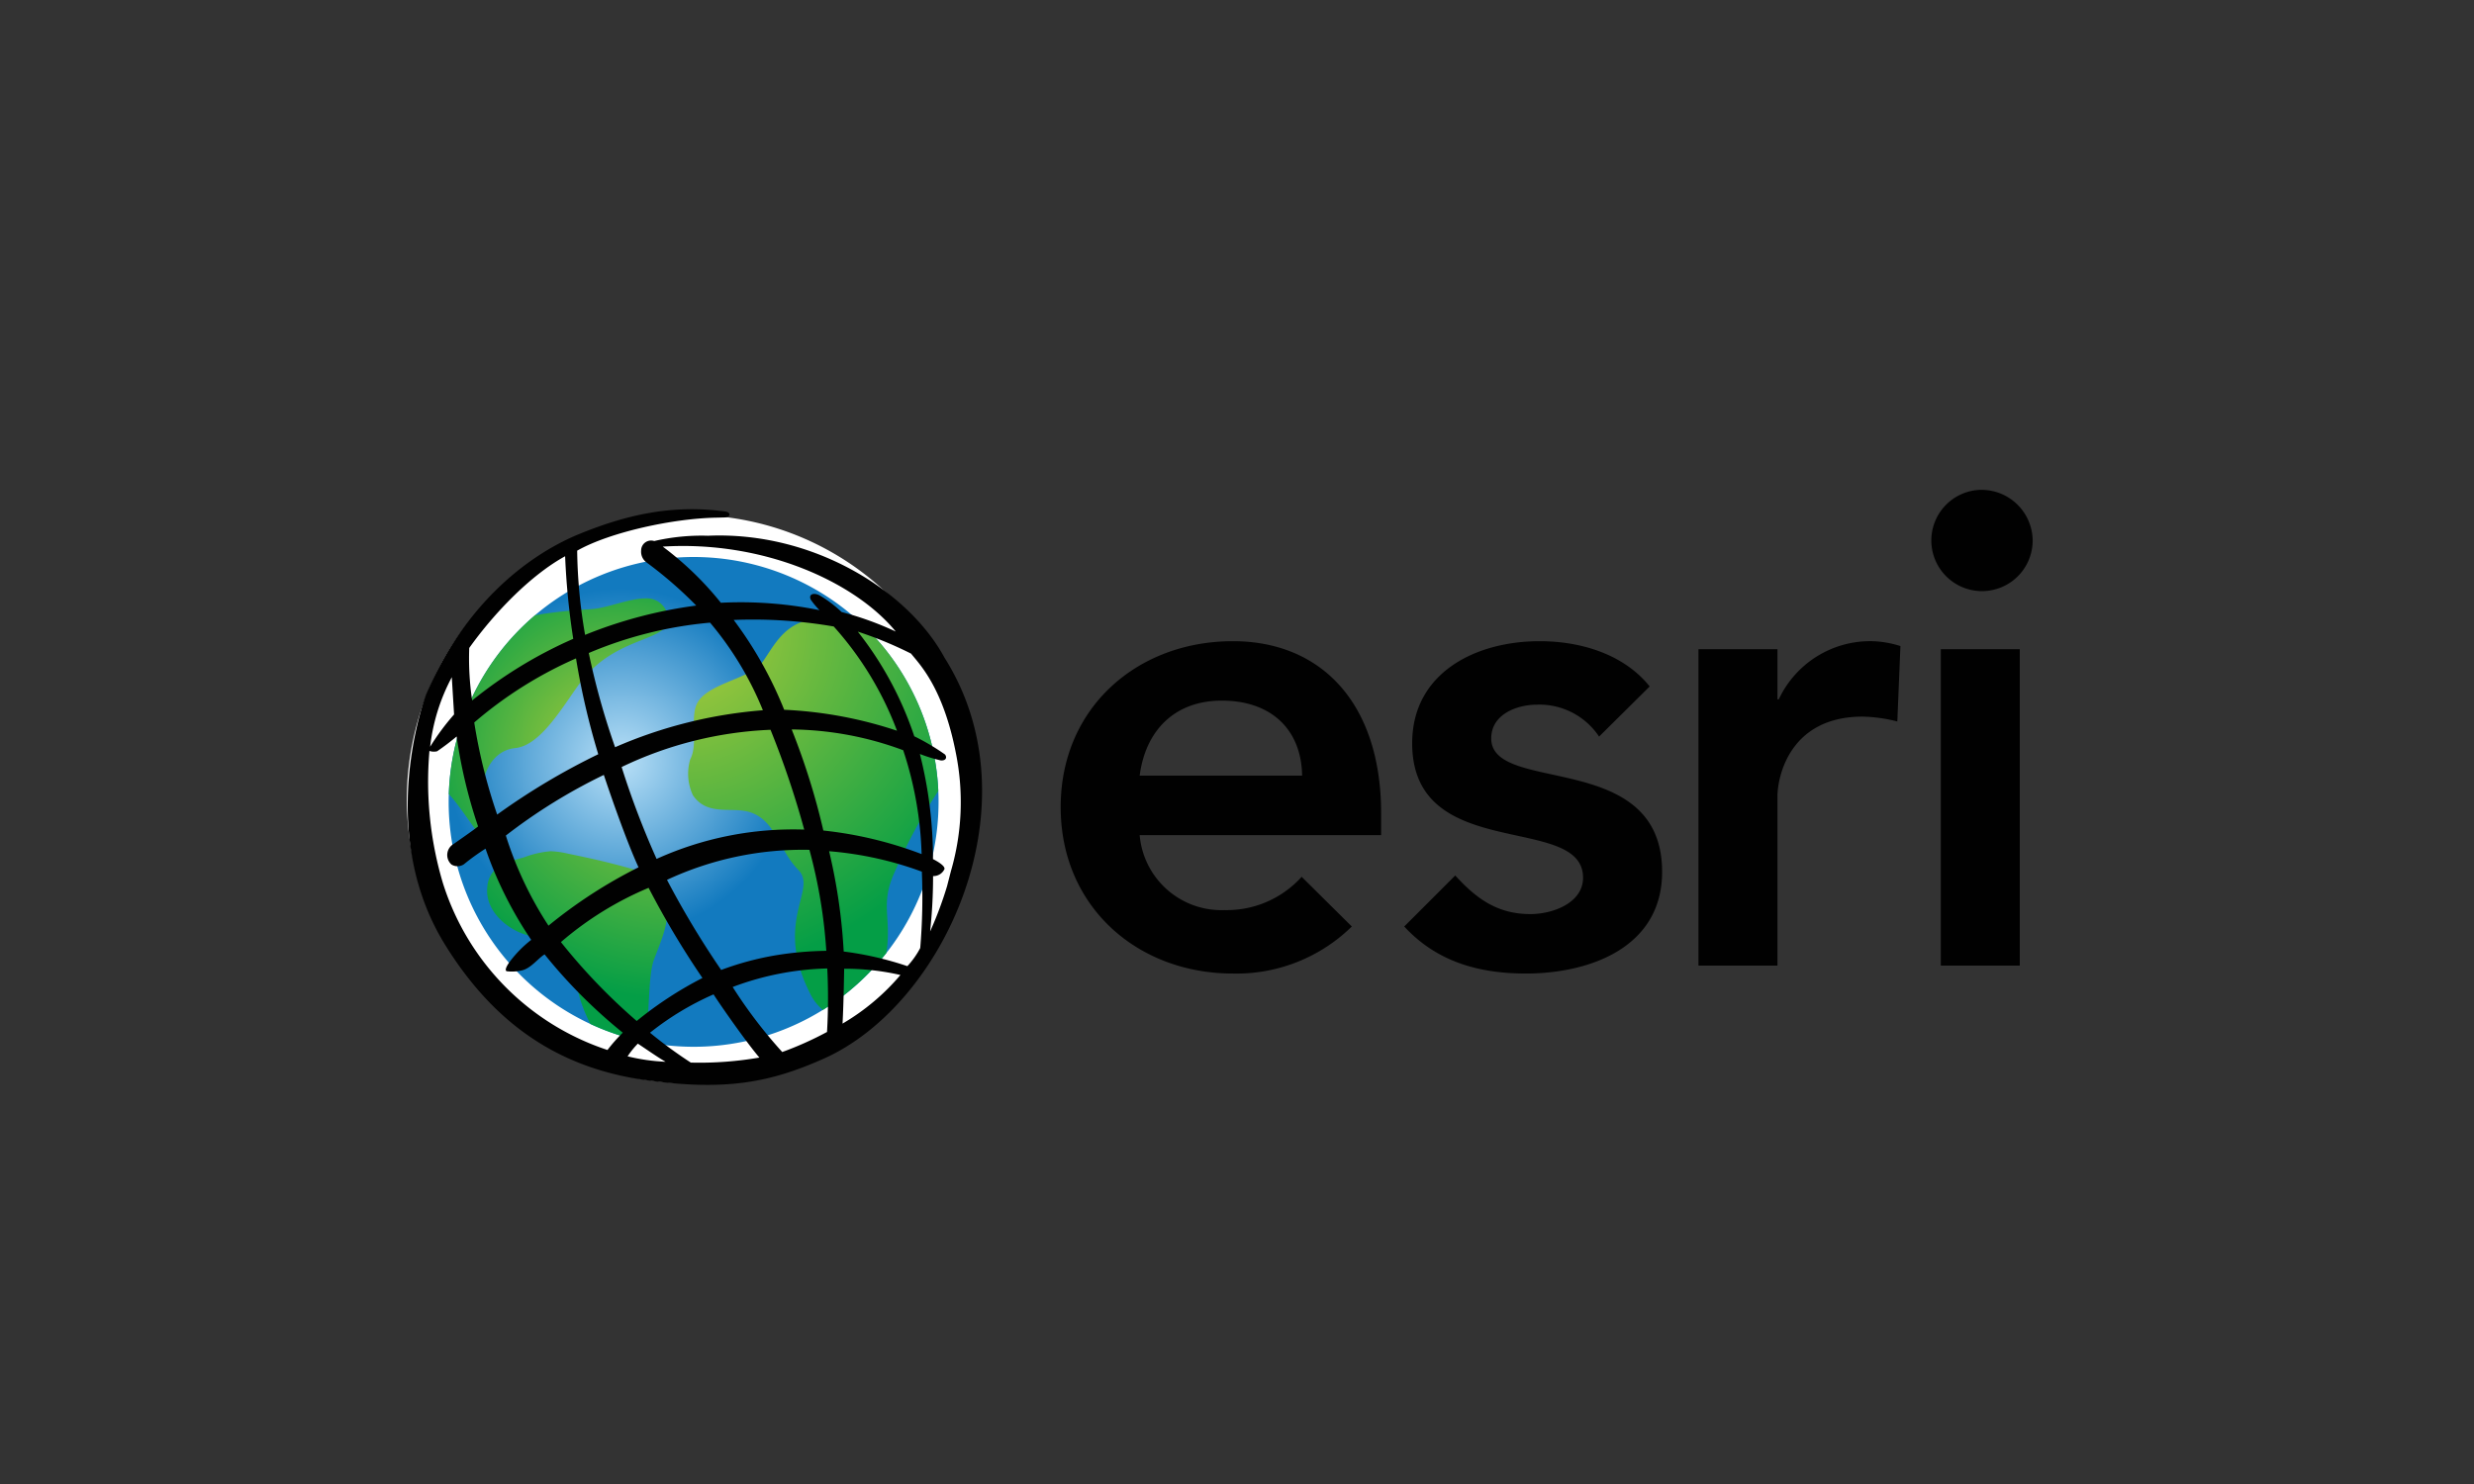
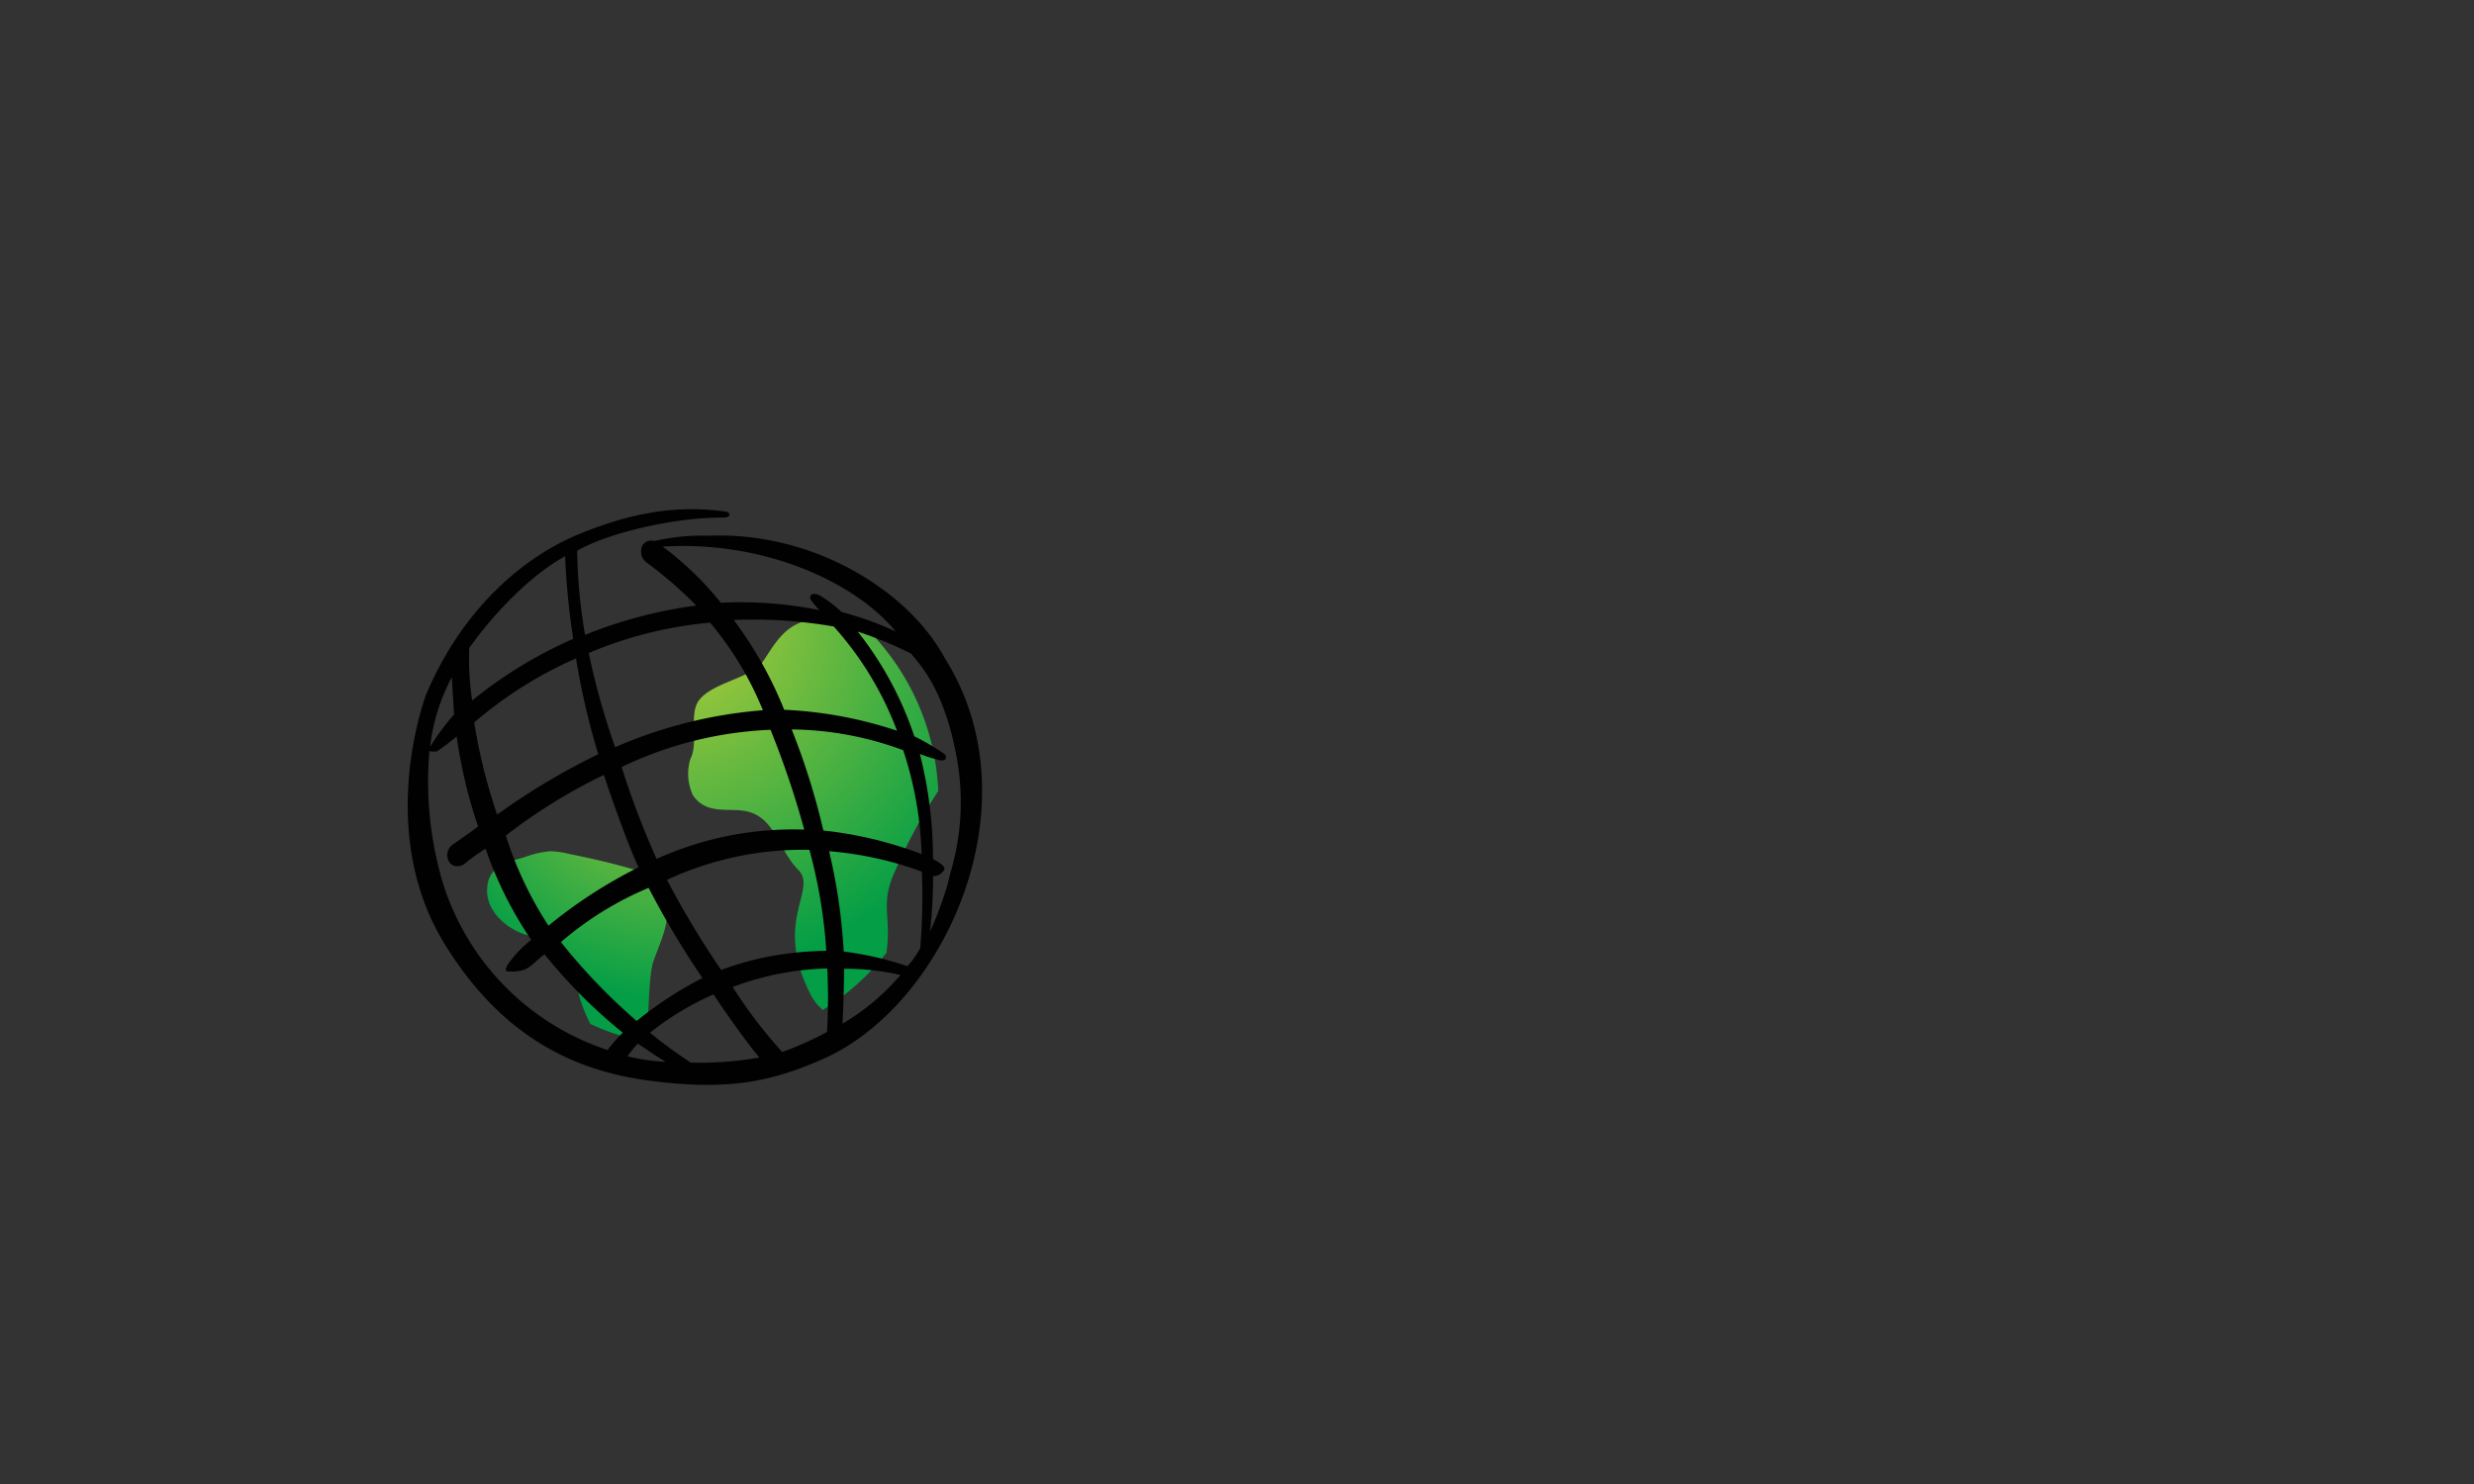
<svg xmlns="http://www.w3.org/2000/svg" xmlns:xlink="http://www.w3.org/1999/xlink" id="Ebene_1" data-name="Ebene 1" viewBox="0 0 250 150">
  <rect x="0" y="0" width="250" height="150" fill="#333333" stroke="none" />
  <defs>
    <style>.cls-1{fill:#fff;}.cls-2{fill:#010101;}.cls-3{fill:url(#Unbenannter_Verlauf_30);}.cls-4{fill:url(#Unbenannter_Verlauf_29);}.cls-5{fill:url(#Unbenannter_Verlauf_29-2);}.cls-6{fill:url(#Unbenannter_Verlauf_29-3);}</style>
    <radialGradient id="Unbenannter_Verlauf_30" cx="-1533.849" cy="-773.604" r="0.232" gradientTransform="matrix(75.696, 0, 0, -75.696, 116168.181, -58482.191)" gradientUnits="userSpaceOnUse">
      <stop offset="0" stop-color="#b9e0f7" />
      <stop offset="1" stop-color="#127abf" />
    </radialGradient>
    <radialGradient id="Unbenannter_Verlauf_29" cx="-1537.54" cy="-770.38" r="0.232" gradientTransform="matrix(92.866, 0, 0, -92.866, 142846.549, -71465.505)" gradientUnits="userSpaceOnUse">
      <stop offset="0" stop-color="#b2cd3a" />
      <stop offset="0.961" stop-color="#049e46" />
      <stop offset="1" stop-color="#049e46" />
    </radialGradient>
    <radialGradient id="Unbenannter_Verlauf_29-2" cx="-1541.202" cy="-767.399" r="0.232" gradientTransform="matrix(118.032, 0, 0, -118.032, 181977.714, -90502.286)" xlink:href="#Unbenannter_Verlauf_29" />
    <radialGradient id="Unbenannter_Verlauf_29-3" cx="-1544.36" cy="-764.923" r="0.232" gradientTransform="matrix(156.016, 0, 0, -156.016, 241013.376, -119276.575)" xlink:href="#Unbenannter_Verlauf_29" />
  </defs>
  <g id="layer1">
-     <path id="path252" class="cls-1" d="M98.554,80.778A28.722,28.722,0,1,1,69.832,52.055,28.722,28.722,0,0,1,98.554,80.778" />
-     <path id="path256" class="cls-2" d="M200.021,49.516a5.12,5.12,0,1,0,5.382,5.113A5.175,5.175,0,0,0,200.021,49.516ZM124.582,64.81c-9.651,0-17.4,6.717-17.4,16.774s7.751,16.819,17.4,16.819a16.632,16.632,0,0,0,12.02-4.754l-5.068-5.023a10.175,10.175,0,0,1-7.759,3.364,8.293,8.293,0,0,1-8.611-7.58h24.4v-2.2c0-11.125-6.049-17.4-14.98-17.4Zm30.992,0c-6.46,0-12.872,3.188-12.872,10.316,0,12.188,17.267,7,17.267,13.589,0,2.53-3.006,3.678-5.337,3.678-3.387,0-5.52-1.645-7.58-3.9L141.9,93.649c3.24,3.513,7.448,4.754,12.289,4.754,6.523,0,13.769-2.678,13.769-10.271,0-12.456-17.268-7.775-17.268-13.5,0-2.4,2.53-3.408,4.665-3.408a7.242,7.242,0,0,1,6.234,3.229l5.113-5.068c-2.632-3.285-7-4.575-11.123-4.575Zm33.638,0a10.2,10.2,0,0,0-9.463,5.876h-.135V65.617h-7.983V97.6h7.983V80.463c0-1.73,1.084-8.028,8.611-8.028a15,15,0,0,1,3.5.493l.314-7.625a10.275,10.275,0,0,0-2.826-.493Zm6.907.807V97.6H204.1V65.617Zm-72.658,5.2c4.995,0,8.048,2.921,8.118,7.58H115.164c.6-4.6,3.572-7.58,8.3-7.58Z" />
-     <path id="path300" class="cls-3" d="M45.337,81.055a24.754,24.754,0,0,0,24.752,24.752h0A24.754,24.754,0,0,0,94.843,81.055h0A24.755,24.755,0,0,0,70.089,56.3h0A24.755,24.755,0,0,0,45.337,81.055" />
-     <path id="path328" class="cls-4" d="M59.641,61.579a52.12,52.12,0,0,0-5.56.6h0a24.682,24.682,0,0,0-8.724,18.092h0c1.458,1.536,3.385,5.013,5.608,7.022h0a8.293,8.293,0,0,1,.954-.346h0c-1.091-1.267-2.616-2.946-2.845-3.719h0c-1.123-3.787.177-7.332,2.987-7.612h0c2.519-.253,4.68-4,6.457-6.459h0c3.652-5.053,9.266-4.21,8.984-6.74h0a2.139,2.139,0,0,0-2.313-1.928h0c-1.675,0-3.885,1.02-5.548,1.085" />
    <path id="path356" class="cls-5" d="M52.979,86.65c-.366.1-.721.2-1.06.3h0c-.3.082-.542.2-.954.346h0a2.664,2.664,0,0,0-1.721,2.352h0c-.276,2.406,2.011,4.293,3.938,4.846h0c2.445.7,2.65-.119,3.933,1.614h0c.895,1.211,1.069,3.459,1.526,4.938h0a15.306,15.306,0,0,0,1.018,2.454h0a24.57,24.57,0,0,0,5.539,1.819h0c.481-2.851.264-6.7.9-8.362h0c1.308-3.405,2.045-4.907.282-8.421h0c-3.89-1.1-5.068-1.446-8.987-2.25h0a8.993,8.993,0,0,0-1.745-.246h0a9.864,9.864,0,0,0-2.67.609" />
    <path id="path384" class="cls-6" d="M77.05,66.916C75.9,68.554,71.881,69,70.591,70.845h0c-1,1.439.034,4.266-.841,5.9h0a5.144,5.144,0,0,0,.274,3.646h0c1.549,2.253,4.123,1,6.059,1.812h0c2.362.986,2.633,3.726,4.592,5.731h0c1.963,2.008-2.5,5.1,1.143,12.4h0a5.158,5.158,0,0,0,1.33,1.751h0a24.826,24.826,0,0,0,6.422-5.766h0c.553-3.687-.692-4.865.865-8.24h0a52.112,52.112,0,0,1,4.379-8.127h0A24.69,24.69,0,0,0,86.7,62.7h0a3.982,3.982,0,0,1-1.785.006h0a9.8,9.8,0,0,0-1.8-.176h0c-3.661,0-4.752,2.521-6.058,4.387" />
    <path id="path396" class="cls-2" d="M67.262,107.323c-.82-.47-1.848-1.2-2.808-1.834a8.984,8.984,0,0,0-1.037,1.283,19.7,19.7,0,0,0,3.845.551m-4.329-2.941a52.162,52.162,0,0,1-7.9-7.915c-.662.39-1.4,1.45-2.357,1.633a4.342,4.342,0,0,1-1.475.07c-.249-.1.058-.633.329-.987A11.693,11.693,0,0,1,53.679,95a39.46,39.46,0,0,1-4.616-9.218,21.971,21.971,0,0,0-2.187,1.579,1.165,1.165,0,0,1-1.257.021,1.291,1.291,0,0,1,.233-2.083c.346-.247,2.058-1.43,2.458-1.763a50.507,50.507,0,0,1-2.167-9.094,24.412,24.412,0,0,1-1.967,1.492,1.323,1.323,0,0,1-.78-.034,35.9,35.9,0,0,0,1.338,13.289,25.923,25.923,0,0,0,16.653,16.941,16.594,16.594,0,0,1,1.546-1.75M45.886,72.214c-.1-1.588-.231-3.762-.231-3.762a19.6,19.6,0,0,0-2.189,7.027,24.363,24.363,0,0,1,2.42-3.265M58.347,54.055c4.825-2,9.52-3.093,14.941-2.352.6.082.553.594-.088.6l-.764.02c-4.367.068-10.789,1.455-14.112,3.337a52.819,52.819,0,0,0,.8,8.512,45.786,45.786,0,0,1,11.232-2.963,41.385,41.385,0,0,0-5.077-4.4,1.337,1.337,0,0,1-.491-1.151,1.006,1.006,0,0,1,1.32-.971,21.334,21.334,0,0,1,5.441-.535c10.562-.461,20.212,5.514,23.895,12.325,9.331,14.756,0,35.113-12.214,40.535-5.224,2.319-9.7,3.318-17.965,2.167-8.276-1.156-15.041-5.2-20.3-13.705C38.491,85,42.135,72.788,43.044,70.228c3.9-9.189,10.284-14.058,15.3-16.173M47.429,65.221a28.686,28.686,0,0,0,.284,5.581,44.707,44.707,0,0,1,10.213-6.231,74.283,74.283,0,0,1-.82-8.347c-3.355,1.84-7.038,5.542-9.736,9.336m.552,7.465a54.73,54.73,0,0,0,2.317,9.311,68.8,68.8,0,0,1,10.215-6.1,74.966,74.966,0,0,1-2.248-9.687,41.082,41.082,0,0,0-10.284,6.478m3.194,11.43a36.743,36.743,0,0,0,4.309,9.108,48.685,48.685,0,0,1,9.1-5.9c-1.017-2.187-2.486-6.275-3.509-9.338a55.644,55.644,0,0,0-9.9,6.129m5.568,10.771A59.118,59.118,0,0,0,64.34,103.2a37.61,37.61,0,0,1,6.643-4.347,88.1,88.1,0,0,1-5.44-9.112,33.2,33.2,0,0,0-8.859,5.481m9,9.164a45.468,45.468,0,0,0,4.123,3.019,35.5,35.5,0,0,0,6.932-.508c-1.089-1.243-3.809-5.093-4.634-6.388a28.831,28.831,0,0,0-6.421,3.877m13.362,1.95a33.872,33.872,0,0,0,4.526-2.027,59.255,59.255,0,0,0,.024-6.419,29.049,29.049,0,0,0-9.559,1.874,48.272,48.272,0,0,0,5.009,6.572m6.094-2.872A22.69,22.69,0,0,0,90.99,98.55a25.225,25.225,0,0,0-5.687-.633s-.047,3.478-.164,5.551m6.552-5.811a8.432,8.432,0,0,0,1.3-1.836,62.068,62.068,0,0,0,.163-7.716,35.264,35.264,0,0,0-9.372-2.065,57.257,57.257,0,0,1,1.475,10.137,33.1,33.1,0,0,1,6.435,1.48m3.744-9.806a1.219,1.219,0,0,1-1.148.7,51.984,51.984,0,0,1-.3,5.6,37.353,37.353,0,0,0,1.708-4.562l.4-1.552A24.964,24.964,0,0,0,96.6,76.164c-1.284-6.663-3.695-9.042-4.539-10.1a39.451,39.451,0,0,0-5.382-2.221,34.722,34.722,0,0,1,5.711,10.581,22.183,22.183,0,0,1,3.1,1.835c.187.221.189.619-.391.61a14.818,14.818,0,0,1-2.144-.658,43,43,0,0,1,1.324,10.624s1.274.617,1.157,1.016M90.522,63.843c-4.073-4.987-13.291-9.23-23.552-8.592a32.122,32.122,0,0,1,5.873,5.675,40.088,40.088,0,0,1,9.968.748,8.234,8.234,0,0,1-.877-1.051c-.287-.617.4-.75.958-.4a12.2,12.2,0,0,1,2.154,1.64,31.713,31.713,0,0,1,5.476,1.977M93.13,86.331a36.638,36.638,0,0,0-1.86-10.5A33.228,33.228,0,0,0,80,73.73,70.248,70.248,0,0,1,83.2,83.949a39.488,39.488,0,0,1,9.933,2.382M84.25,63.325a47.843,47.843,0,0,0-10.108-.661,39.6,39.6,0,0,1,5.1,9.078,41.925,41.925,0,0,1,11.4,2.119A33.137,33.137,0,0,0,84.25,63.325m-17.9,23.492a33.5,33.5,0,0,1,14.917-2.963,90.513,90.513,0,0,0-3.405-10.088A38.28,38.28,0,0,0,62.816,77.53a85.764,85.764,0,0,0,3.533,9.287M81.794,85.9A32.5,32.5,0,0,0,67.4,88.934a90.088,90.088,0,0,0,5.475,9.107,30.1,30.1,0,0,1,5.51-1.482,34.257,34.257,0,0,1,5.113-.452A51.544,51.544,0,0,0,81.794,85.9M62.156,75.527A46.367,46.367,0,0,1,77.09,71.791a32.818,32.818,0,0,0-5.336-8.854,40.682,40.682,0,0,0-12.26,3.068,74.3,74.3,0,0,0,2.662,9.522" />
  </g>
</svg>